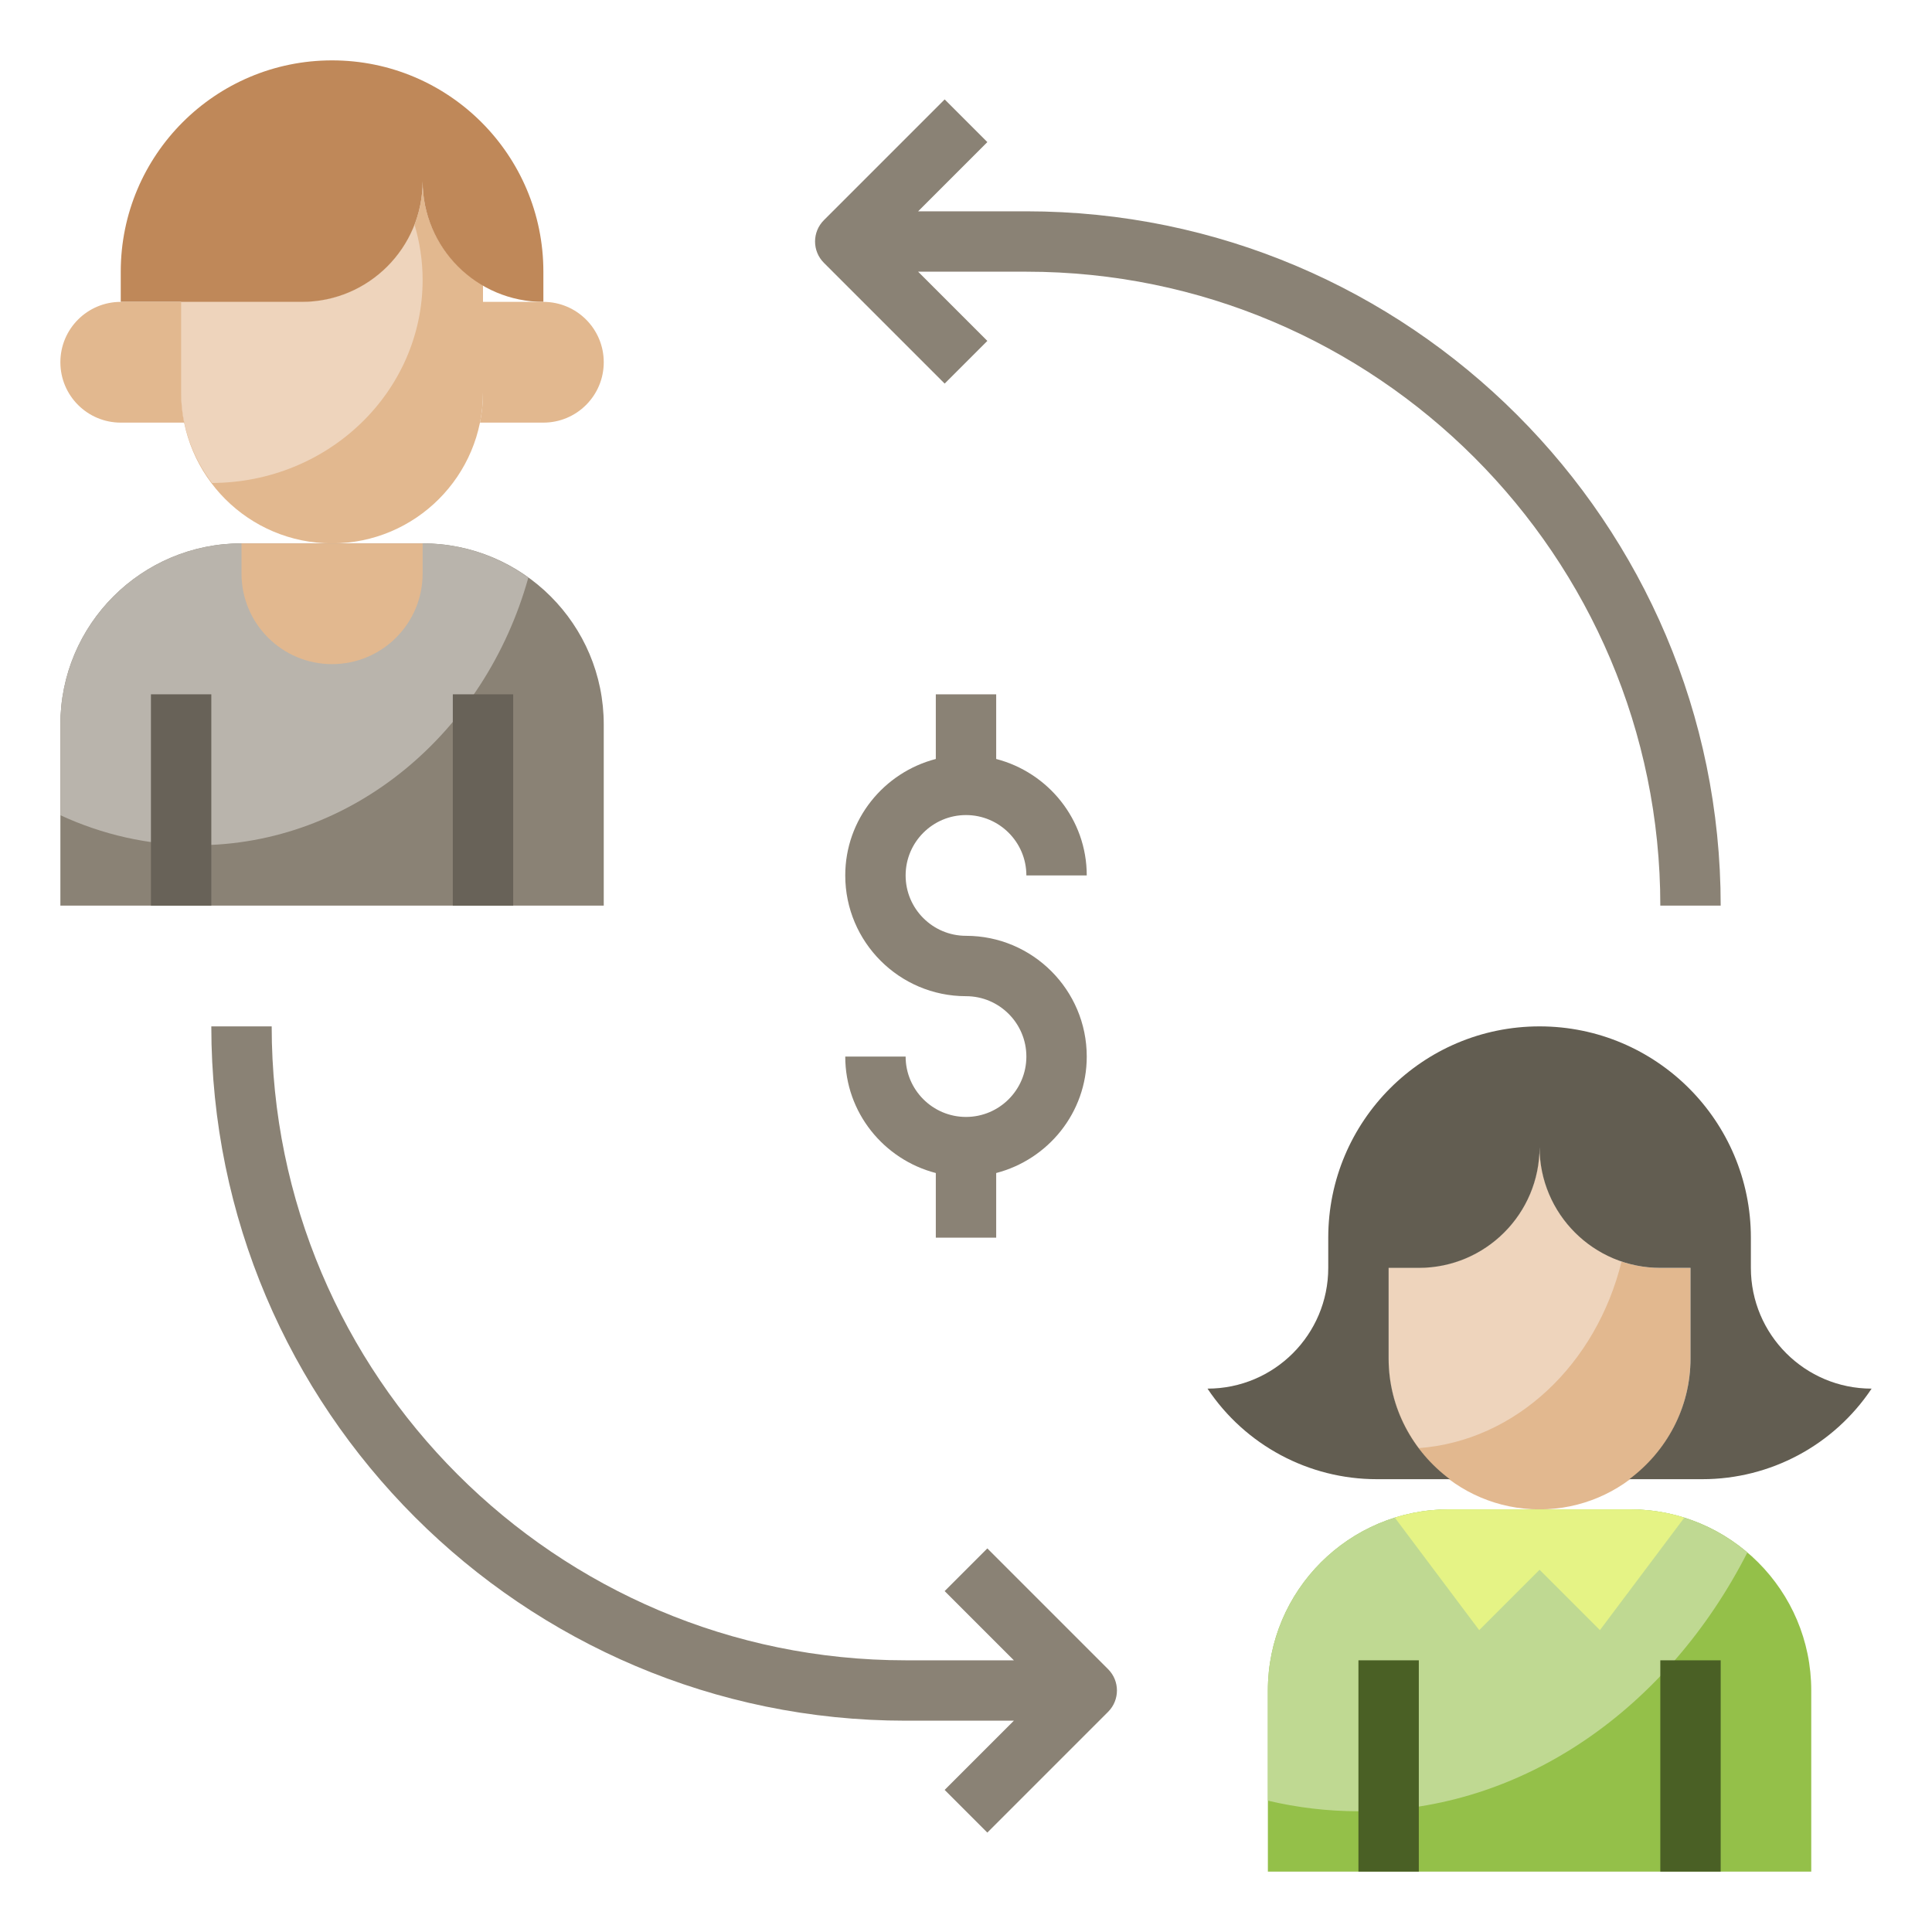
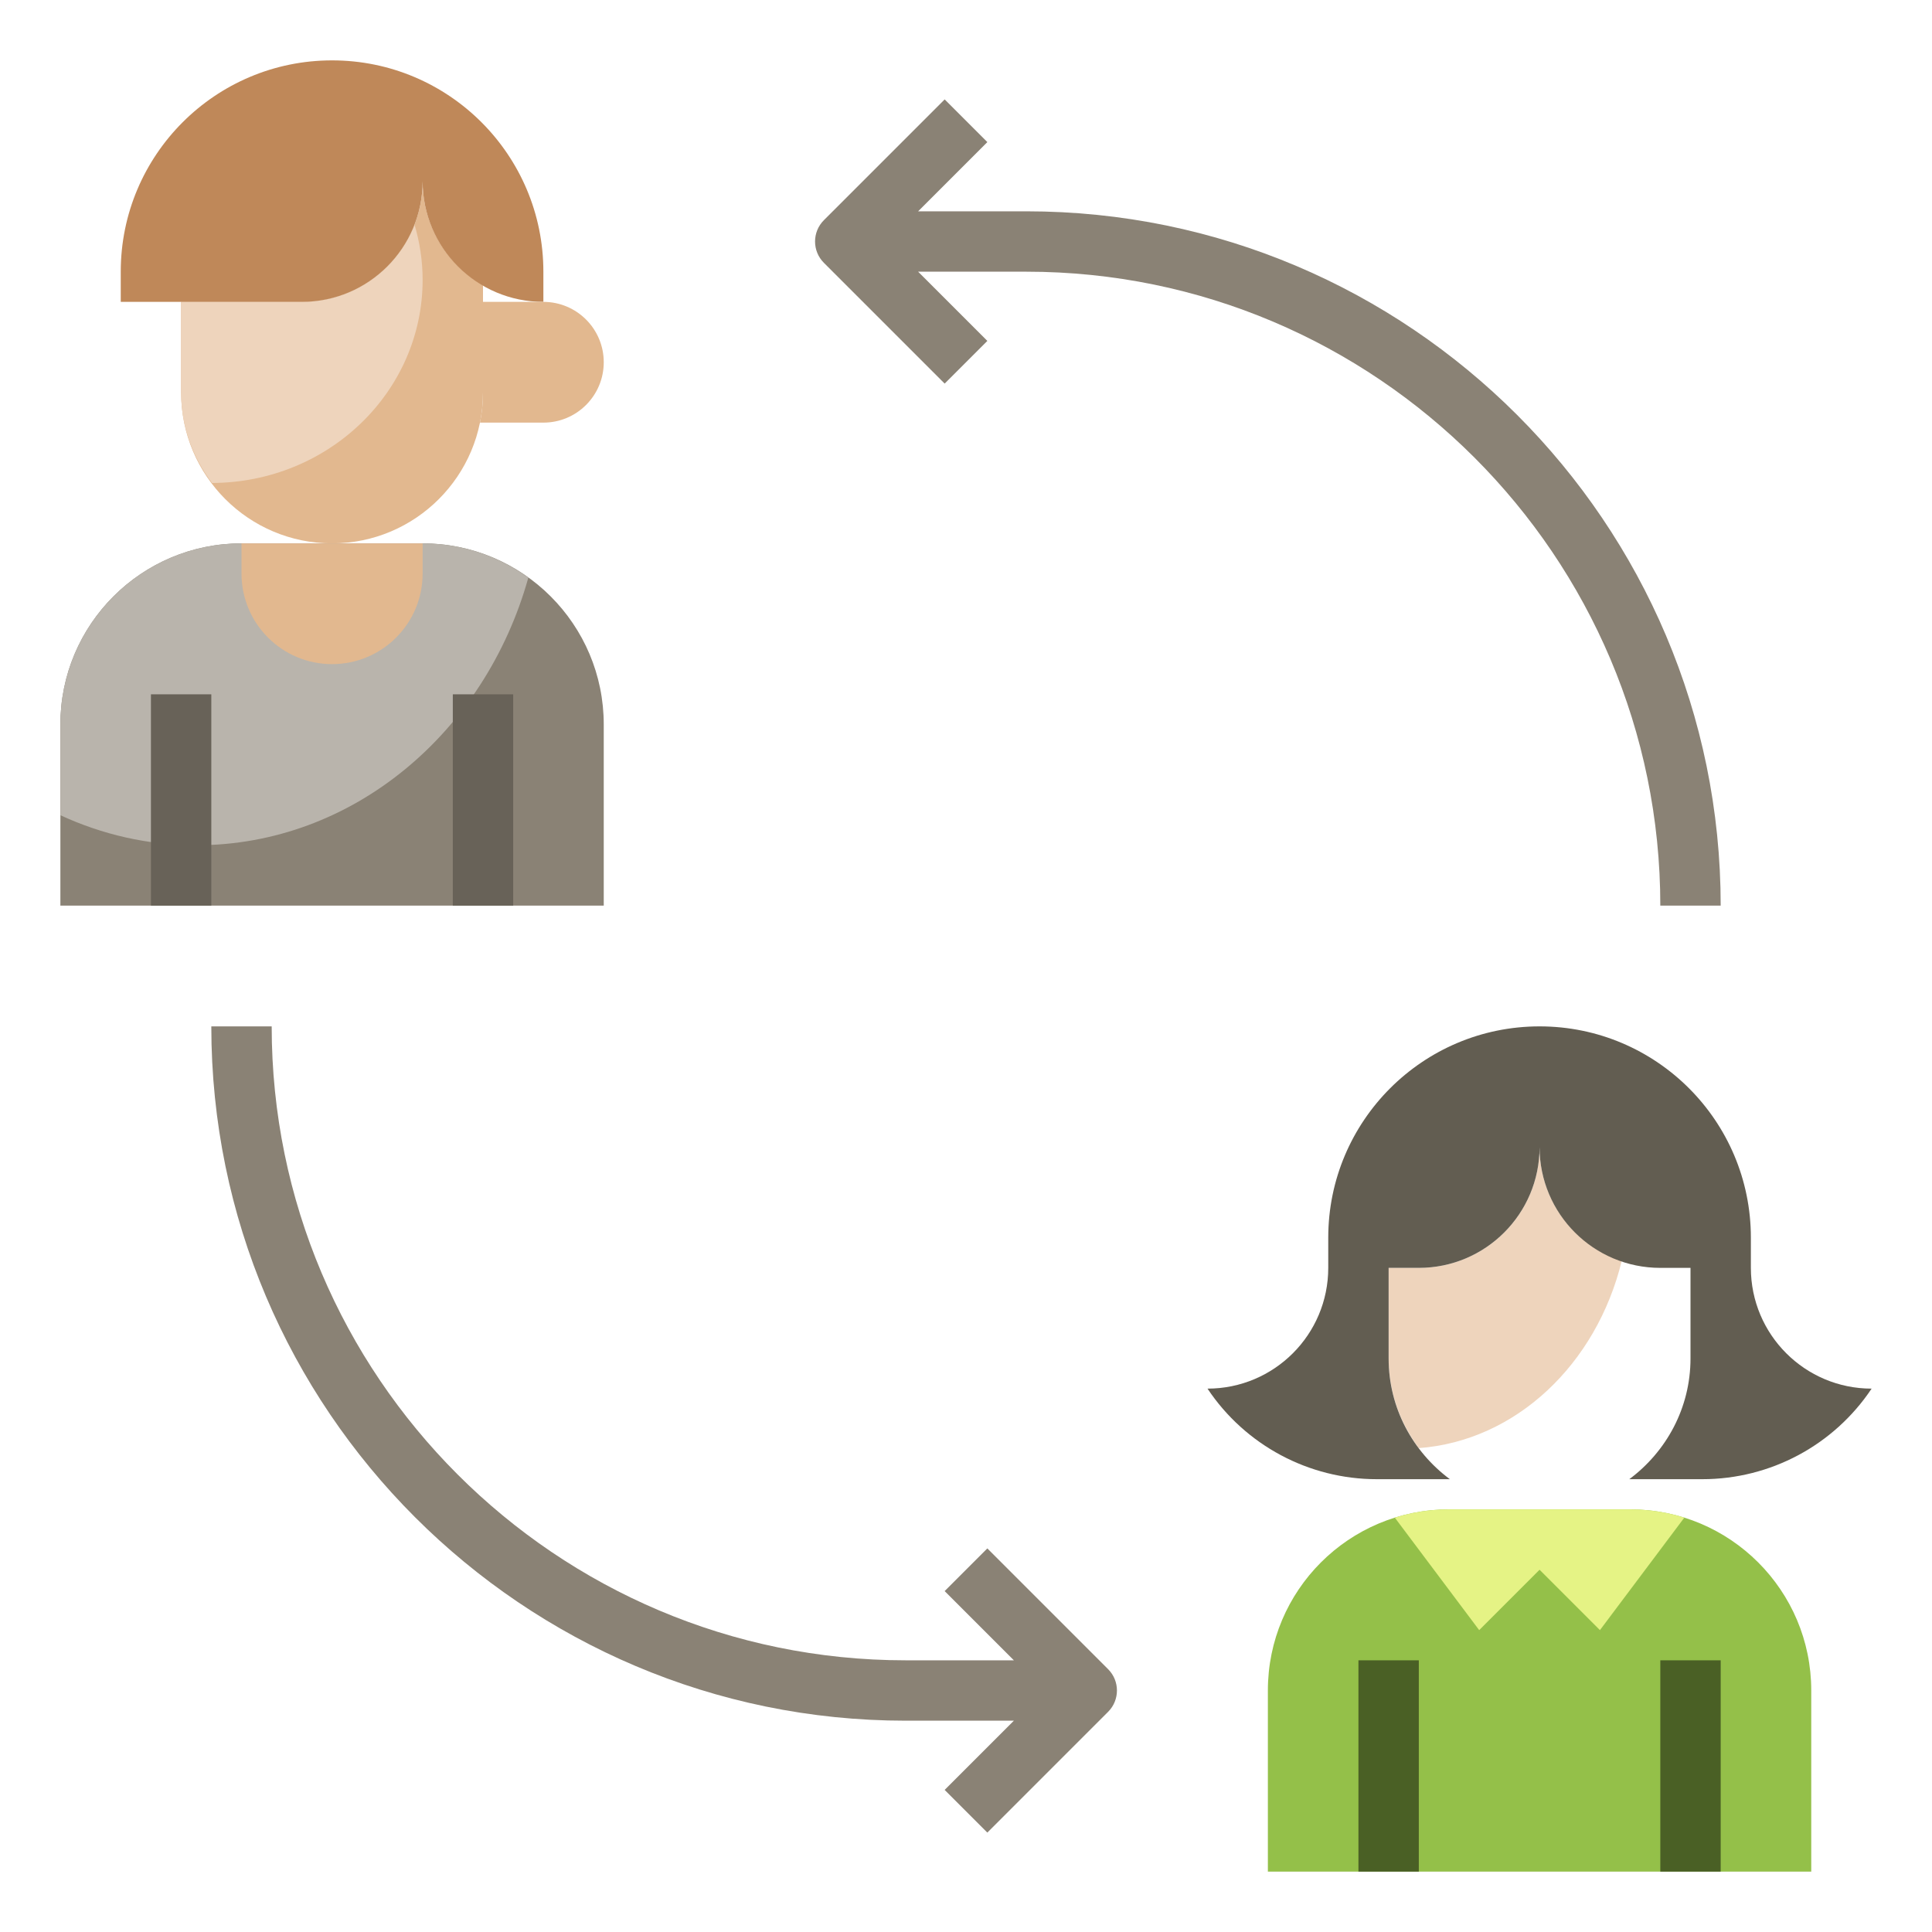
<svg xmlns="http://www.w3.org/2000/svg" id="Layer_3" enable-background="new 0 0 64 64" height="512" viewBox="0 0 64 64" width="512">
  <g>
    <path d="m42 62v-6c0-3.314 2.686-6 6-6h6c3.314 0 6 2.686 6 6v6z" fill="#94c049" />
-     <path d="m48 50c-3.314 0-6 2.686-6 6v3.649c.969.229 1.972.351 3 .351 5.484 0 10.267-3.445 12.883-8.57-1.047-.89-2.401-1.43-3.883-1.43z" fill="#bfd992" />
-     <path d="m51 38c0 2.209 1.791 4 4 4h1v3c0 2.761-2.239 5-5 5-2.761 0-5-2.239-5-5v-3h1c2.209 0 4-1.791 4-4z" fill="#e2b88f" />
    <path d="m53.721 41.772c-1.578-.536-2.721-2.013-2.721-3.772 0 2.209-1.791 4-4 4h-1v3c0 1.118.38 2.139.999 2.971 3.225-.241 5.887-2.785 6.722-6.199z" fill="#eed4bc" />
    <path d="m20 30h-18v-6c0-3.314 2.686-6 6-6h6c3.314 0 6 2.686 6 6z" fill="#8a8275" />
    <path d="m6.5 28c5.188 0 9.57-3.735 11.002-8.865-.986-.711-2.193-1.135-3.502-1.135h-6c-3.314 0-6 2.686-6 6v3.005c1.382.64 2.903.995 4.5.995z" fill="#b9b4ac" />
    <path d="m14 6c0 2.209-1.791 4-4 4h-4v3c0 2.761 2.239 5 5 5s5-2.239 5-5v-3.555c-1.191-.693-2-1.968-2-3.445z" fill="#e2b88f" />
    <path d="m14 9.269c0-.641-.099-1.258-.273-1.845-.575 1.503-2.021 2.576-3.727 2.576h-4v3c0 1.13.389 2.161 1.022 2.999 3.856-.012 6.978-3.02 6.978-6.73z" fill="#eed4bc" />
    <path d="m14 6c0 2.209 1.791 4 4 4v-1c0-3.866-3.134-7-7-7-3.866 0-7 3.134-7 7v1h6c2.209 0 4-1.791 4-4z" fill="#bf8859" />
    <g fill="#e2b88f">
-       <path d="m6 13v-3h-2c-1.105 0-2 .895-2 2s.895 2 2 2h2.101c-.066-.323-.101-.657-.101-1z" />
      <path d="m18 10h-2v3c0 .343-.035.677-.101 1h2.101c1.105 0 2-.895 2-2s-.895-2-2-2z" />
      <path d="m8 18v1c0 1.657 1.343 3 3 3 1.657 0 3-1.343 3-3v-1z" />
    </g>
    <path d="m49 54 2-2 2 2 2.795-3.726c-.567-.178-1.17-.274-1.795-.274h-6c-.625 0-1.228.096-1.795.274z" fill="#e5f385" />
    <path d="m58 42v-1c0-3.866-3.134-7-7-7s-7 3.134-7 7v1c0 2.209-1.791 4-4 4 1.25 1.874 3.353 3 5.606 3h2.422c-1.224-.911-2.028-2.357-2.028-4v-3h1c2.209 0 4-1.791 4-4 0 2.209 1.791 4 4 4h1v3c0 1.643-.804 3.089-2.027 4h1.027 1.394c2.253 0 4.356-1.126 5.606-3-2.209 0-4-1.791-4-4z" fill="#625d51" />
    <g>
      <path d="m45 55h2v7h-2z" fill="#4a6025" />
    </g>
    <g>
      <path d="m55 55h2v7h-2z" fill="#4a6025" />
    </g>
-     <path d="m32 31c-1.103 0-2-.897-2-2s.897-2 2-2 2 .897 2 2h2c0-1.858-1.28-3.411-3-3.858v-2.142h-2v2.142c-1.72.447-3 2-3 3.858 0 2.206 1.794 4 4 4 1.103 0 2 .897 2 2s-.897 2-2 2-2-.897-2-2h-2c0 1.858 1.28 3.411 3 3.858v2.142h2v-2.142c1.72-.447 3-2 3-3.858 0-2.206-1.794-4-4-4z" fill="#8a8275" />
    <g>
      <path d="m5 23h2v7h-2z" fill="#686258" />
    </g>
    <g>
      <path d="m15 23h2v7h-2z" fill="#686258" />
    </g>
    <path d="m34 7h-3.586l2.293-2.293-1.414-1.414-4 4c-.391.391-.391 1.023 0 1.414l4 4 1.414-1.414-2.293-2.293h3.586c11.58 0 21 9.42 21 21h2c0-12.682-10.318-23-23-23z" fill="#8a8275" />
    <path d="m36.707 55.293-4-4-1.414 1.414 2.293 2.293h-3.586c-11.58 0-21-9.42-21-21h-2c0 12.682 10.318 23 23 23h3.586l-2.293 2.293 1.414 1.414 4-4c.391-.391.391-1.023 0-1.414z" fill="#8a8275" />
  </g>
</svg>